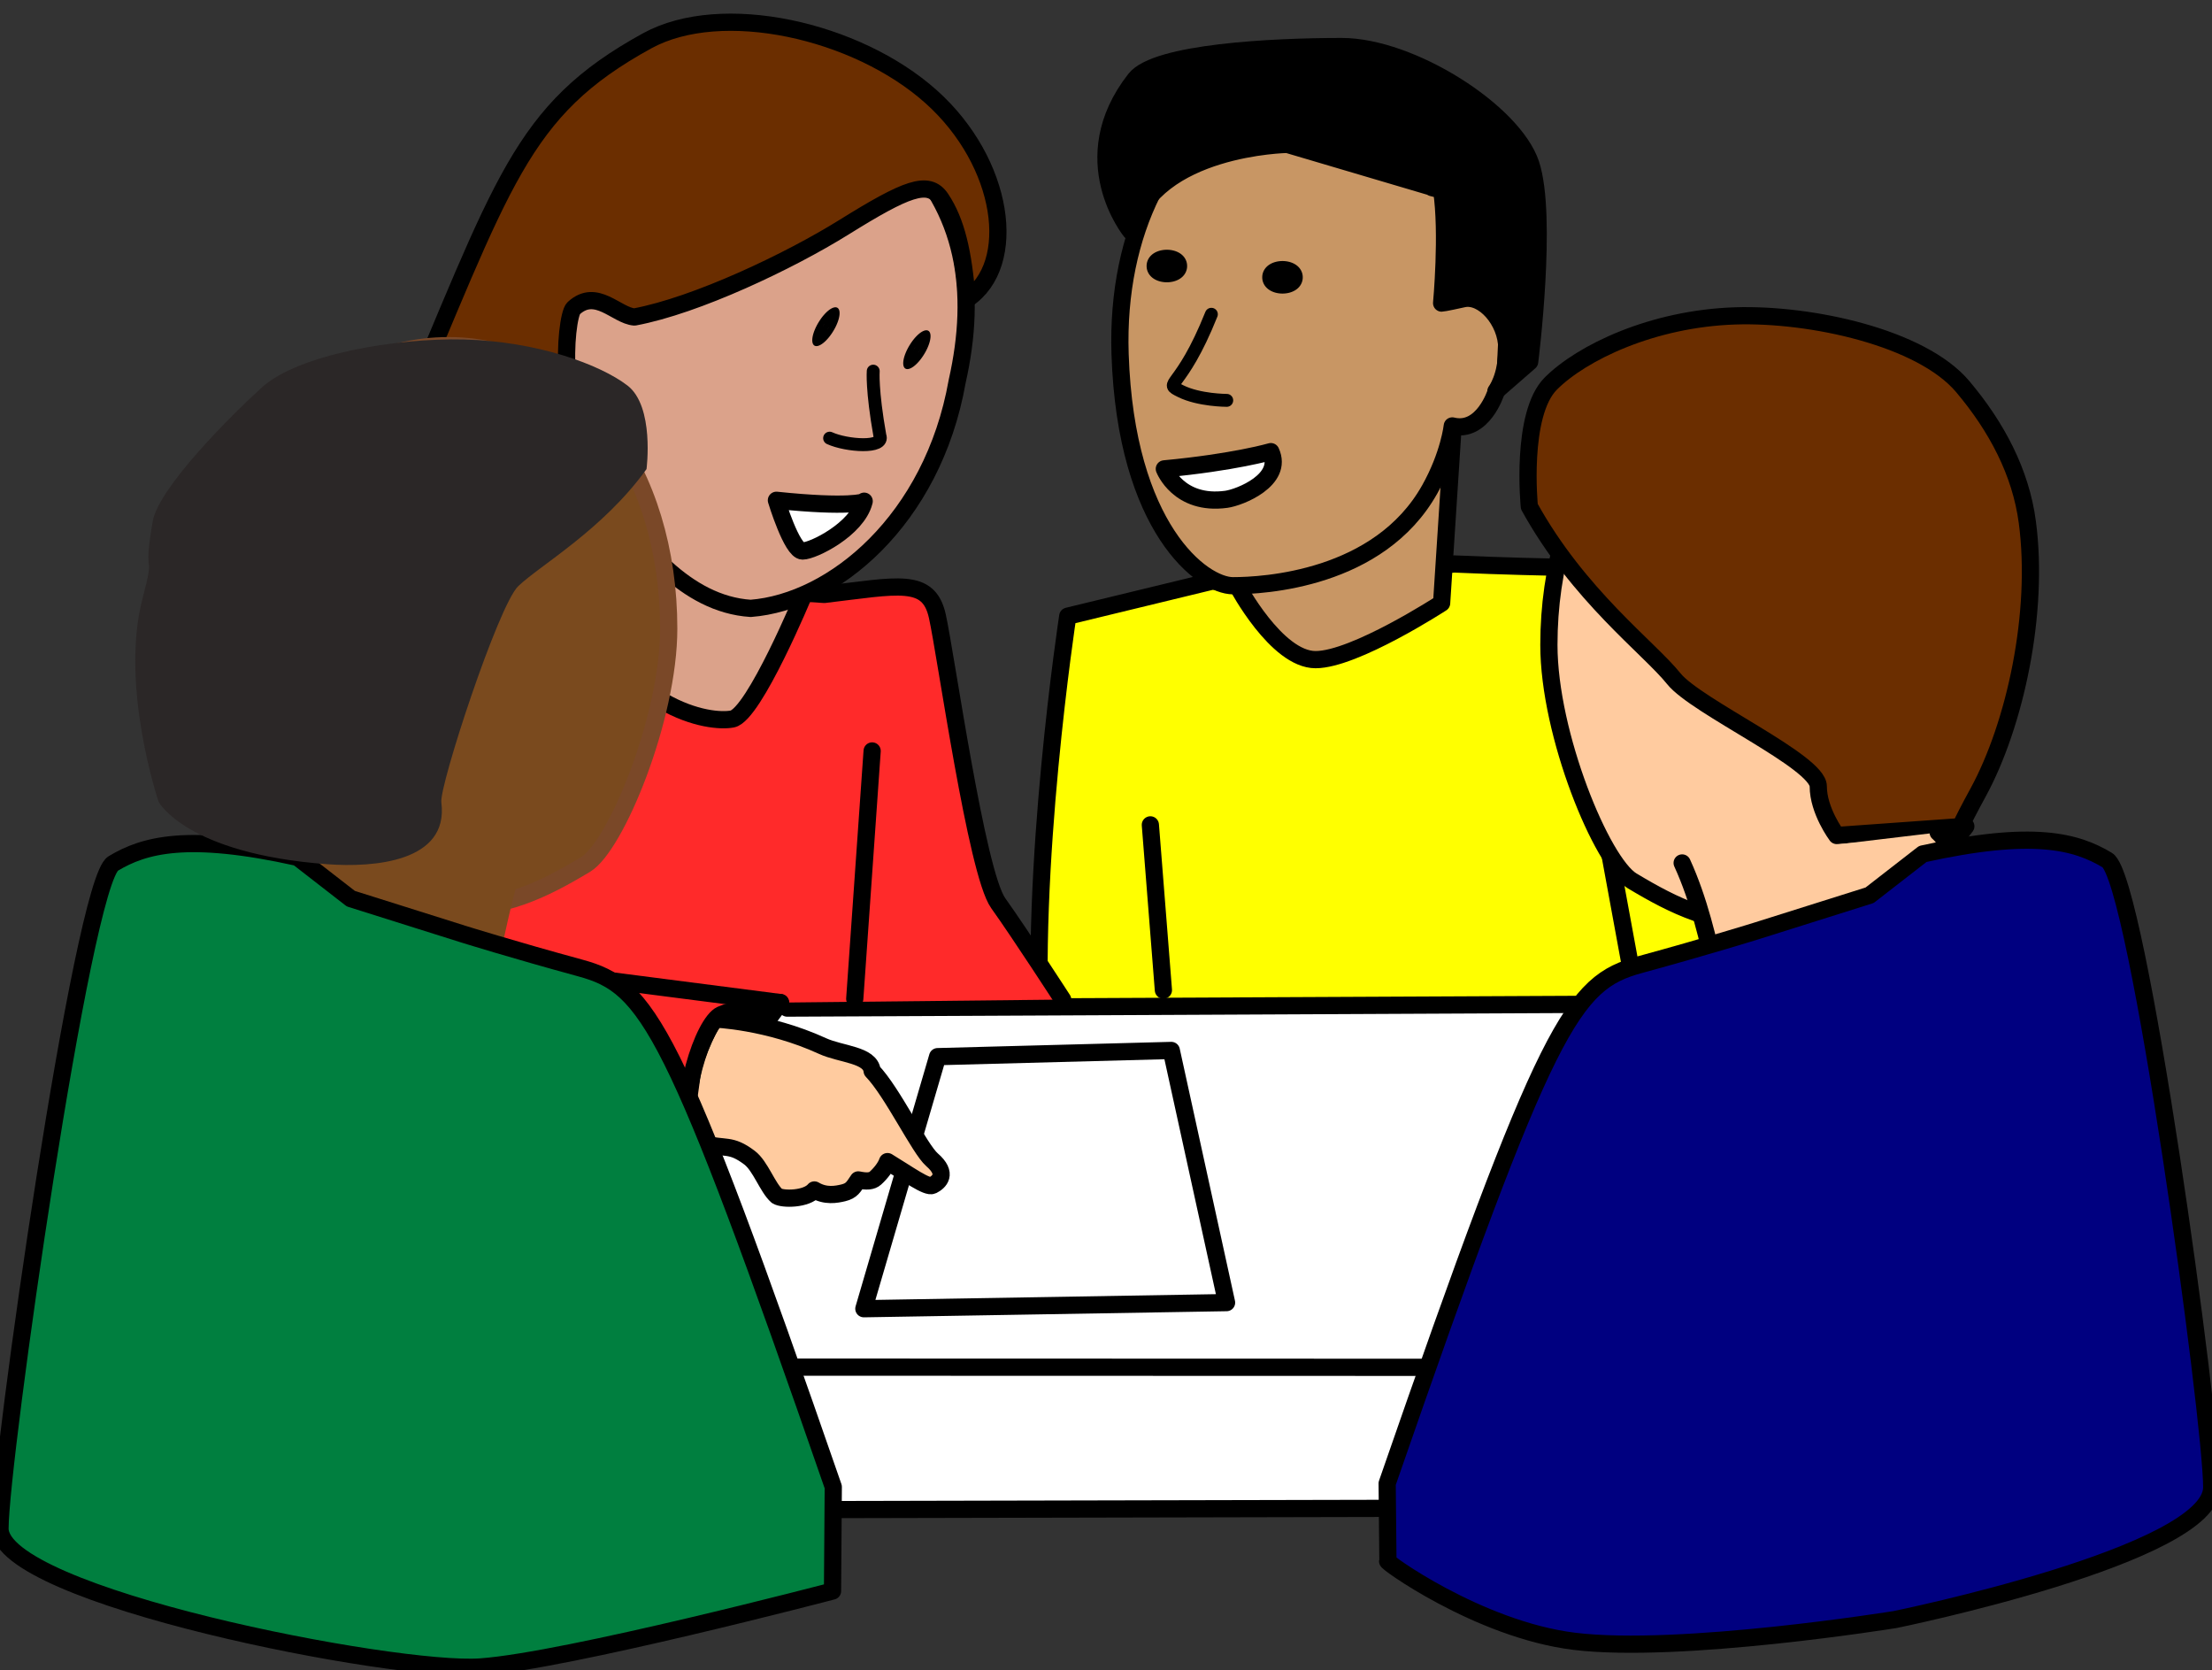
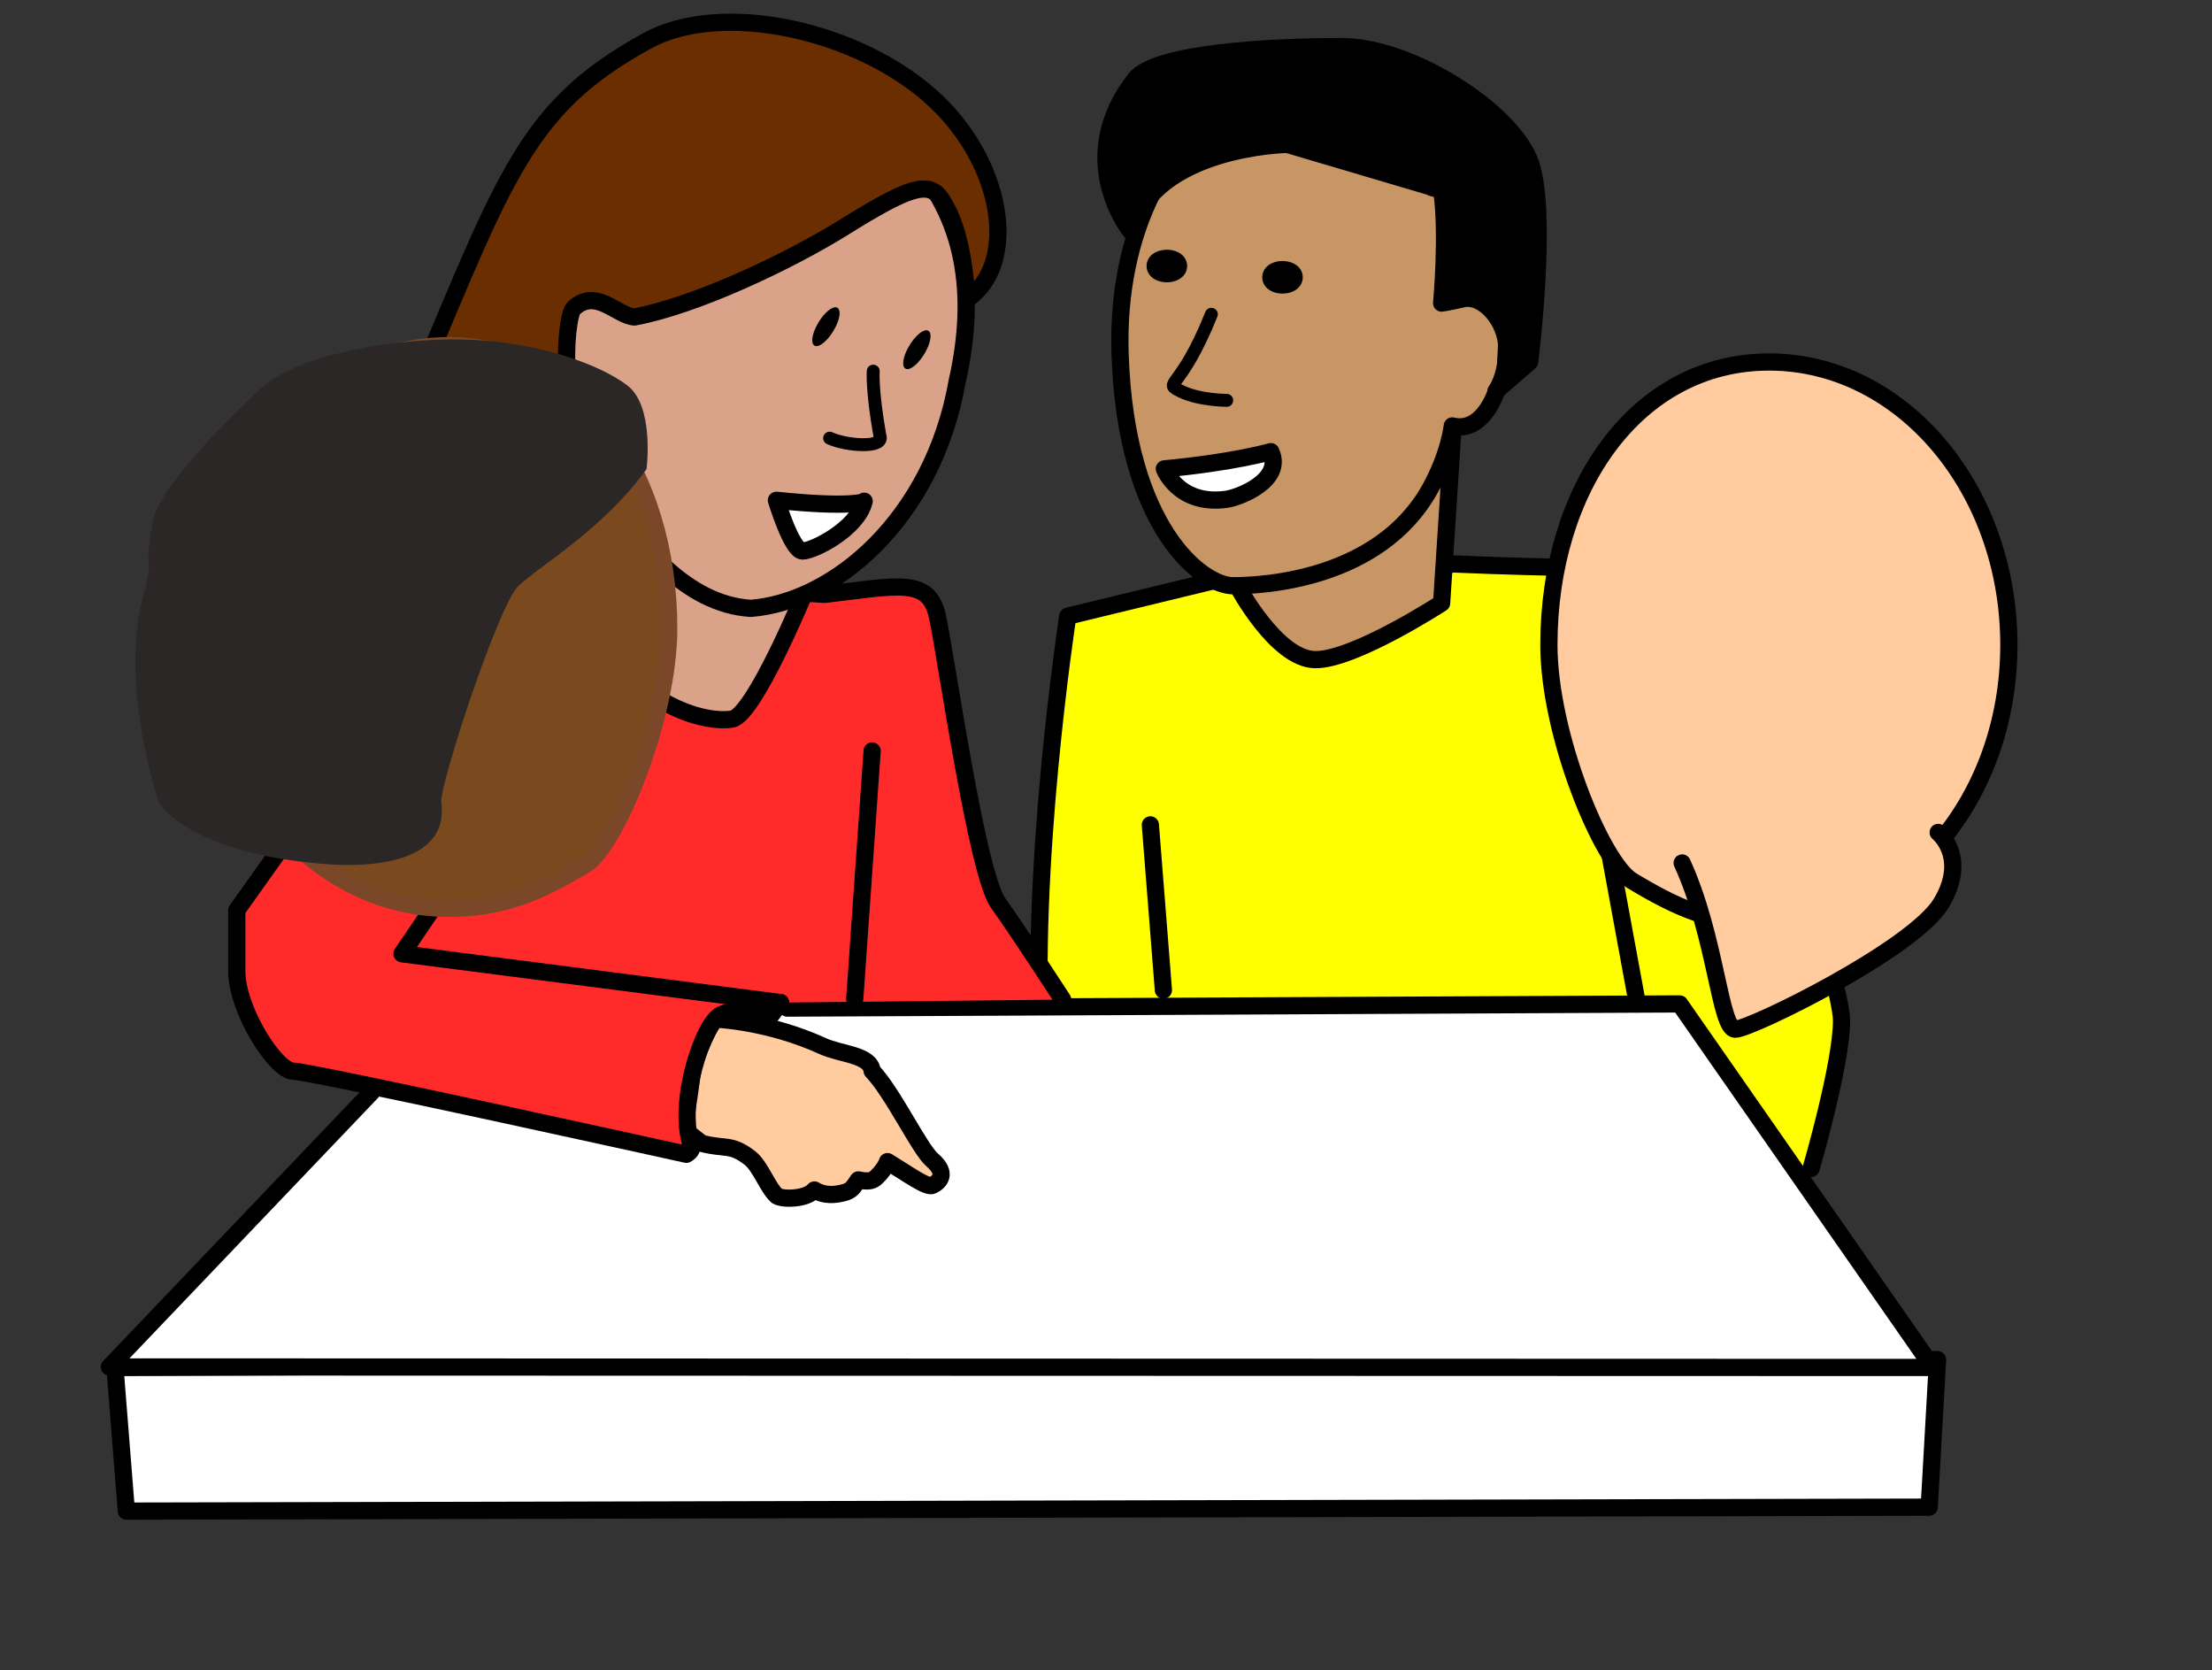
<svg xmlns="http://www.w3.org/2000/svg" width="257" height="194">
  <rect width="100%" height="100%" fill="#333333" stroke="none" />
  <g id="imagebot_2">
    <g transform="matrix(1 0 0 1 -371.885 -497.562)" fill="#ffff00" fill-rule="nonzero" stroke="#000000" stroke-width="2" stroke-linecap="round" stroke-linejoin="round" stroke-miterlimit="4" stroke-dashoffset="1.5" display="inline" id="imagebot_44">
      <path fill="#ffff00" fill-rule="nonzero" stroke="#000000" stroke-width="2" stroke-linecap="round" stroke-linejoin="round" stroke-miterlimit="4" stroke-dashoffset="1.5" id="imagebot_47" d="M 492.912 619.54 C 491.397 598.832 495.943 569.134 495.943 569.134 L 512.61 565.093 L 540.894 563.073 C 563.623 564.083 570.189 562.568 571.704 567.619 C 573.219 572.669 585.846 611.055 585.846 616.106 C 585.846 621.157 582.311 633.279 582.311 633.279" />
      <path fill="#ffff00" fill-rule="nonzero" stroke="#000000" stroke-width="2" stroke-linecap="round" stroke-linejoin="round" stroke-miterlimit="4" stroke-dashoffset="1.5" id="imagebot_46" d="M 557.562 589.337 L 562.108 614.086" />
      <path fill="#ffff00" fill-rule="nonzero" stroke="#000000" stroke-width="2" stroke-linecap="round" stroke-linejoin="round" stroke-miterlimit="4" stroke-dashoffset="1.5" id="imagebot_45" d="M 505.539 593.377 L 507.054 612.57" />
    </g>
    <path transform="matrix(1 0 0 1 -371.885 -497.562)" fill="#c89664" fill-rule="nonzero" stroke="#000000" stroke-width="2" stroke-linecap="round" stroke-linejoin="round" stroke-miterlimit="4" stroke-dashoffset="1.5" id="imagebot_43" d="M540.642,548.173L539.379,567.619C539.379,567.619 529.278,574.185 524.732,574.185C520.186,574.185 515.641,565.598 515.641,565.598" />
    <path fill="#c89664" fill-rule="nonzero" stroke="#000000" stroke-width="2" stroke-linecap="round" stroke-linejoin="round" stroke-miterlimit="4" stroke-dashoffset="1.5" id="imagebot_42" d="M 144.314 11.506 C 135.793 15.669 129.659 26.725 130.137 41.145 C 130.808 61.395 139.715 68.037 143.251 68.037 C 146.786 68.037 160.216 67.328 166.102 56.864 C 168.375 52.823 168.732 49.475 168.732 49.475 C 172.293 50.359 173.808 45.561 173.808 45.561 L 174.859 43.879 L 175.742 25.434 L 167.171 14.006 L 144.314 11.506 z" />
    <path transform="translate(-3.277 0.328) matrix(0.42 0 0 0.467 18.096 -180.095)" fill="#000000" stroke="#000000" stroke-width="4.517" stroke-linecap="round" stroke-linejoin="round" stroke-dashoffset="1.5" id="imagebot_40" d="M 322.836 453.914 A 3.343 1.757 0 1 1 316.151 453.914 A 3.343 1.757 0 1 1 322.836 453.914 z" />
    <path transform="matrix(1 0 0 1 -371.885 -497.562)" fill="none" stroke="#000000" stroke-width="1.5" stroke-linecap="round" stroke-linejoin="round" stroke-miterlimit="4" stroke-dashoffset="1.5" id="imagebot_39" d="M 512.627 534.067 C 509.056 542.996 506.913 541.924 509.056 542.996 C 511.199 544.067 514.413 544.067 514.413 544.067" />
    <path transform="matrix(1 0 0 1 -371.885 -497.562)" fill="#000000" fill-rule="nonzero" stroke="#000000" stroke-width="2" stroke-linecap="round" stroke-linejoin="round" stroke-miterlimit="4" stroke-dashoffset="1.5" id="imagebot_38" d="M 503.266 524.435 C 506.044 514.586 521.449 514.333 521.449 514.333 L 539.379 519.636 C 539.379 519.636 536.854 519.005 539.379 519.636 C 540.137 524.687 539.379 532.768 539.379 532.768 C 539.379 532.768 539.632 532.768 541.905 532.263 C 544.177 531.758 546.955 534.789 546.955 538.072 C 546.955 541.355 545.693 542.996 545.693 542.996 L 549.607 539.587 C 549.607 539.587 551.754 522.667 549.733 516.606 C 547.713 510.545 535.844 502.969 527.762 502.969 C 519.681 502.969 506.205 503.652 503.771 506.757 C 496.448 516.101 503.266 524.435 503.266 524.435 z" />
    <path transform="matrix(1 0 0 1 -371.885 -497.562)" fill="#ffffff" fill-rule="nonzero" stroke="#000000" stroke-width="2" stroke-linecap="round" stroke-linejoin="round" stroke-miterlimit="4" stroke-dashoffset="1.5" id="imagebot_37" d="M507.162,552.025C515.264,551.267 519.537,550.023 519.537,550.023C521.052,553.306 515.942,555.345 514.36,555.561C508.804,556.318 507.162,552.025 507.162,552.025z" />
    <g transform="matrix(1 0 0 1 -371.885 -497.562)" id="imagebot_31">
      <path fill="#ffffff" stroke="#000000" stroke-width="2" stroke-linecap="round" stroke-linejoin="round" stroke-dashoffset="1.5" id="imagebot_34" d="M385.242,656.41L386.566,673.09L596.028,672.63L596.999,655.49L385.242,656.41z" />
      <path fill="#ffffff" stroke="#000000" stroke-width="2" stroke-linecap="round" stroke-linejoin="round" stroke-dashoffset="1.5" id="imagebot_33" d="M463.343,614.66L567.037,614.175L596.454,656.405L384.595,656.343L415.079,624.403" />
-       <path fill="#ffffff" stroke="#000000" stroke-width="2" stroke-linecap="round" stroke-linejoin="round" stroke-dashoffset="1.5" id="imagebot_32" d="M480.822,620.3L472.252,649.58L514.392,648.87L507.972,619.58L480.822,620.3z" />
    </g>
    <path transform="matrix(1 0 0 1 -371.885 -497.562)" fill="#ffcb9f" fill-rule="nonzero" stroke="#000000" stroke-width="2" stroke-linecap="round" stroke-linejoin="round" stroke-miterlimit="4" stroke-dashoffset="1.5" id="imagebot_30" d="M 451.511 628.217 C 451.79 629.27 451.877 629.147 453.417 630.372 C 456.228 631.102 456.727 630.349 458.965 632.033 C 460.246 632.997 461.057 635.53 462.157 636.484 C 462.815 636.903 465.586 636.89 466.503 635.785 C 467.793 636.562 469.075 636.307 469.859 636.121 C 470.875 635.879 471.055 635.409 471.606 634.617 C 472.568 634.82 473.187 634.783 473.593 634.415 C 474.275 633.798 474.807 633.056 474.998 632.492 C 477.419 633.959 479.599 635.564 480.229 635.249 C 480.987 634.87 482.065 633.919 480.171 632.277 C 478.716 631.017 475.558 624.379 473.214 621.962 C 473.019 620.058 469.591 620.049 467.449 619.067 C 461.045 616.132 454.868 615.927 454.868 615.927 C 454.868 615.927 452.641 619.663 452.262 622.567 C 451.884 625.471 451.533 627.484 451.533 627.484" />
    <path transform="matrix(1 0 0 1 -371.885 -497.562)" fill="#ff2a2a" fill-rule="nonzero" stroke="#000000" stroke-width="2" stroke-linecap="round" stroke-linejoin="round" stroke-miterlimit="4" stroke-dashoffset="1.5" id="imagebot_29" d="M462.568,614.021L461.343,615.666C461.343,615.666 458.495,614.164 455.667,615.425C453.619,616.338 450.485,625.589 452.223,630.678C452.418,631.249 451.626,631.643 451.626,631.643C451.626,631.643 407.983,621.988 405.963,621.988C403.943,621.988 399.397,614.917 399.397,610.372C399.397,605.826 399.397,603.3 399.397,603.3L426.671,564.915C426.671,564.915 427.934,563.399 437.025,564.662L467.658,566.608C476.245,565.598 479.78,564.588 480.79,569.134C481.801,573.68 485.336,598.933 487.861,602.469C490.387,606.004 495.351,613.672 495.351,613.672" />
    <path transform="matrix(1 0 0 1 -371.885 -497.562)" fill="#ffffff" fill-rule="nonzero" stroke="#000000" stroke-width="2" stroke-linecap="round" stroke-linejoin="round" stroke-miterlimit="4" stroke-dashoffset="1.5" id="imagebot_28" d="M 471.194 613.581 L 473.214 584.791" />
    <path transform="matrix(1 0 0 1 -371.885 -497.562)" fill="#ff2a2a" fill-rule="nonzero" stroke="#000000" stroke-width="2" stroke-linecap="round" stroke-linejoin="round" stroke-miterlimit="4" stroke-dashoffset="1.5" id="imagebot_27" d="M429.196,592.694L418.59,608.351L462.568,614.021" />
    <path transform="matrix(1 0 0 1 -371.885 -497.562)" fill="#dba28a" fill-rule="nonzero" stroke="#000000" stroke-width="2" stroke-linecap="round" stroke-linejoin="round" stroke-miterlimit="4" stroke-dashoffset="1.5" id="imagebot_25" d="M465.309,566.556C465.309,566.556 459.501,580.572 456.976,581.077C454.45,581.582 444.349,580.319 437.337,565.128L441.899,556.002" />
    <path transform="matrix(1 0 0 1 -371.885 -497.562)" fill="#dba28a" fill-rule="nonzero" stroke="#000000" stroke-width="2" stroke-linecap="round" stroke-linejoin="round" stroke-miterlimit="4" stroke-dashoffset="1.5" id="imagebot_24" d="M483.09,541.878C480.235,557.992 468.67,567.494 459.103,568.229C451.506,567.737 446.144,560.682 442.025,555.056C438.948,550.852 439.621,551.366 438.216,545.822C437.154,533.167 428.494,519.457 440.13,514.168C451.918,508.379 466.933,505.228 476.314,514.552C484.041,521.928 485.462,531.359 483.09,541.878z" />
    <path fill="#000000" stroke="#000000" stroke-width="6.63" stroke-linecap="round" stroke-linejoin="round" stroke-dashoffset="1.5" id="imagebot_23" transform="matrix(0.166 0.102 -0.243 0.398 153.772 -174.113)" d="M315.714,452.362A1.786,2.143 0 1 1 312.143,452.362A1.786,2.143 0 1 1 315.714,452.362z" />
    <path fill="#000000" stroke="#000000" stroke-width="6.63" stroke-linecap="round" stroke-linejoin="round" stroke-dashoffset="1.5" id="imagebot_22" transform="matrix(0.166 0.102 -0.243 0.398 164.339 -171.442)" d="M315.714,452.362A1.786,2.143 0 1 1 312.143,452.362A1.786,2.143 0 1 1 315.714,452.362z" />
    <path transform="matrix(1 0 0 1 -371.885 -497.562)" fill="none" stroke="#000000" stroke-width="1.5" stroke-linecap="round" stroke-linejoin="round" stroke-dashoffset="1.5" id="imagebot_21" d="M468.274,548.458C470.235,549.354 474.704,549.672 474.114,548.178C473.163,542.817 473.341,540.674 473.341,540.674" />
    <path transform="matrix(1 0 0 1 -371.885 -497.562)" fill="#ffffff" fill-rule="nonzero" stroke="#000000" stroke-width="2" stroke-linecap="round" stroke-linejoin="round" stroke-miterlimit="4" stroke-dashoffset="1.5" id="imagebot_20" d="M 462.091 555.674 C 470.663 556.567 472.27 555.853 472.27 555.853 C 472.27 555.853 472.32 555.658 472.27 555.853 C 471.446 559.031 466.377 561.567 465.127 561.567 C 463.877 561.567 462.091 555.674 462.091 555.674 z" />
    <path transform="matrix(1 0 0 1 -371.885 -497.562)" fill="#6b2e00" fill-rule="nonzero" stroke="#000000" stroke-width="2" stroke-linecap="round" stroke-linejoin="round" stroke-miterlimit="4" stroke-dashoffset="1.5" id="imagebot_19" d="M445.598,534.383C452.788,533.043 463.588,527.91 469.93,523.964C477.19,519.447 479.754,518.44 481.213,520.635C482.989,523.305 483.819,526.859 484.239,532.317C490.251,528.298 488.601,516.44 480.079,508.806C471.404,501.035 455.724,497.562 447.079,502.301C432.247,510.433 430.416,518.709 418.08,547.621C423.433,551.847 436.544,557.189 442.178,554.537C441.824,553.084 443.36,549.784 442.303,546.712C436.448,548.874 437.468,534.347 438.535,533.366C441.158,530.956 443.498,534.219 445.598,534.383z" />
    <g id="imagebot_11" transform="matrix(1 0 0 1 -636.372 -692.017)">
      <g id="imagebot_13">
        <path fill="#ffcb9f" fill-rule="nonzero" stroke="#000000" stroke-width="2" stroke-linecap="round" stroke-linejoin="round" stroke-miterlimit="4" stroke-dashoffset="1.5" id="imagebot_16" d="M 869.77 766.924 C 869.77 785.071 857.298 799.424 841.913 799.424 C 835.368 799.424 831.041 797.365 825.985 794.327 C 822.493 792.228 816.329 777.352 816.329 766.924 C 816.329 748.778 826.528 734.067 841.913 734.067 C 857.298 734.067 869.77 748.778 869.77 766.924 z" />
-         <path fill="#6b2e00" fill-rule="nonzero" stroke="#000000" stroke-width="2" stroke-linecap="round" stroke-linejoin="round" stroke-miterlimit="4" stroke-dashoffset="1.5" id="imagebot_15" d="M814.056,750.853C819.77,761.21 827.984,767.281 830.841,770.853C833.443,774.105 847.627,780.496 847.627,783.353C847.627,786.21 849.77,789.067 849.77,789.067L864.77,787.996C864.77,787.996 861.913,791.924 866.199,784.067C870.484,776.21 873.322,763.193 871.913,752.639C871.145,746.886 868.373,741.623 864.413,736.924C859.597,731.21 846.736,728.426 837.984,728.71C828.32,729.024 820.127,732.996 816.556,736.567C812.984,740.139 814.056,750.853 814.056,750.853z" />
        <path fill="#ffcb9f" fill-rule="nonzero" stroke="#000000" stroke-width="2" stroke-linecap="round" stroke-linejoin="round" stroke-miterlimit="4" stroke-dashoffset="1.5" id="imagebot_14" d="M 831.812 792.256 C 835.741 800.827 836.199 811.567 837.984 811.567 C 839.77 811.567 858.699 802.281 861.913 796.924 C 865.127 791.567 861.556 788.71 861.556 788.71" />
      </g>
-       <path fill="#000080" fill-rule="nonzero" stroke="#000000" stroke-width="2" stroke-linecap="round" stroke-linejoin="round" stroke-miterlimit="4" stroke-dashoffset="1.5" id="imagebot_12" d="M840.484,800.139C840.484,800.139 834.77,801.924 826.913,804.067C819.056,806.21 816.199,810.496 797.538,864.335L797.627,873.353C796.87,873.1 808.055,881.284 819.264,882.665C831.543,884.176 856.556,880.139 856.556,880.139C856.556,880.139 893.341,872.639 893.341,864.781C893.341,856.924 884.77,794.067 881.199,791.924C877.627,789.781 872.627,788.353 859.77,791.21L853.592,796.008L840.484,800.139z" />
    </g>
    <path fill="#7a4a1e" fill-rule="nonzero" stroke="#7a4828" stroke-width="2" stroke-linecap="round" stroke-linejoin="round" stroke-miterlimit="4" stroke-dashoffset="1.5" id="imagebot_10" d="M 24.254 73.01 C 24.254 91.156 36.726 105.51 52.111 105.51 C 58.656 105.51 62.984 103.451 68.039 100.412 C 71.531 98.313 77.696 83.437 77.696 73.01 C 77.696 54.863 67.496 40.152 52.111 40.152 C 36.726 40.152 24.254 54.863 24.254 73.01 z" />
-     <path fill="#7a4a1e" fill-rule="nonzero" stroke="#7a532e" stroke-width="2" stroke-linecap="round" stroke-linejoin="round" stroke-miterlimit="4" stroke-opacity="0" stroke-dashoffset="1.5" id="imagebot_9" d="M62.54,95.635C58.611,104.206 58.153,114.946 56.368,114.946C54.582,114.946 35.653,105.66 32.439,100.303C29.225,94.946 32.796,92.089 32.796,92.089" />
-     <path fill="#007f3f" fill-rule="nonzero" stroke="#000000" stroke-width="2" stroke-linecap="round" stroke-linejoin="round" stroke-miterlimit="4" stroke-dashoffset="1.5" id="imagebot_7" d="M 53.868 108.518 C 53.868 108.518 59.582 110.303 67.439 112.446 C 75.296 114.589 78.153 118.875 96.814 172.714 L 96.725 184.813 C 96.725 184.813 65.837 192.915 55.837 193.63 C 45.837 194.344 0 185.405 0 177.548 C 0 169.691 9.582 102.446 13.153 100.303 C 16.725 98.16 21.725 96.732 34.582 99.589 L 40.76 104.387 L 53.868 108.518 z" />
    <path fill="#2b2727" fill-rule="nonzero" stroke="#000000" stroke-width="2" stroke-linecap="round" stroke-linejoin="round" stroke-miterlimit="4" stroke-opacity="0" stroke-dashoffset="1.5" id="imagebot_6" d="M 75.116 54.489 C 70.042 61.531 62.749 65.658 60.212 68.086 C 57.902 70.297 51.026 91.275 51.277 93.208 C 52.174 100.13 43.408 100.785 38.024 100.385 C 21.604 99.167 18.426 93.133 18.426 93.133 C 18.426 93.133 13.872 79.633 16.57 69.484 C 18.154 63.522 16.493 67.731 17.744 60.556 C 18.426 56.645 26.887 48.214 30.403 45.02 C 34.68 41.135 46.099 39.242 53.87 39.435 C 62.451 39.649 69.725 42.349 72.896 44.777 C 76.067 47.205 75.116 54.489 75.116 54.489 z" />
    <title>imagebot_2</title>
    <path transform="translate(-0.655 -0.983) matrix(0.42 0 0 0.467 2.039 -180.095)" id="imagebot_72" fill="#000000" stroke="#000000" stroke-width="4.517" stroke-linecap="round" stroke-linejoin="round" stroke-dashoffset="1.5" d="M 322.836 453.914 A 3.343 1.757 0 1 1 316.151 453.914 A 3.343 1.757 0 1 1 322.836 453.914 z" />
  </g>
</svg>